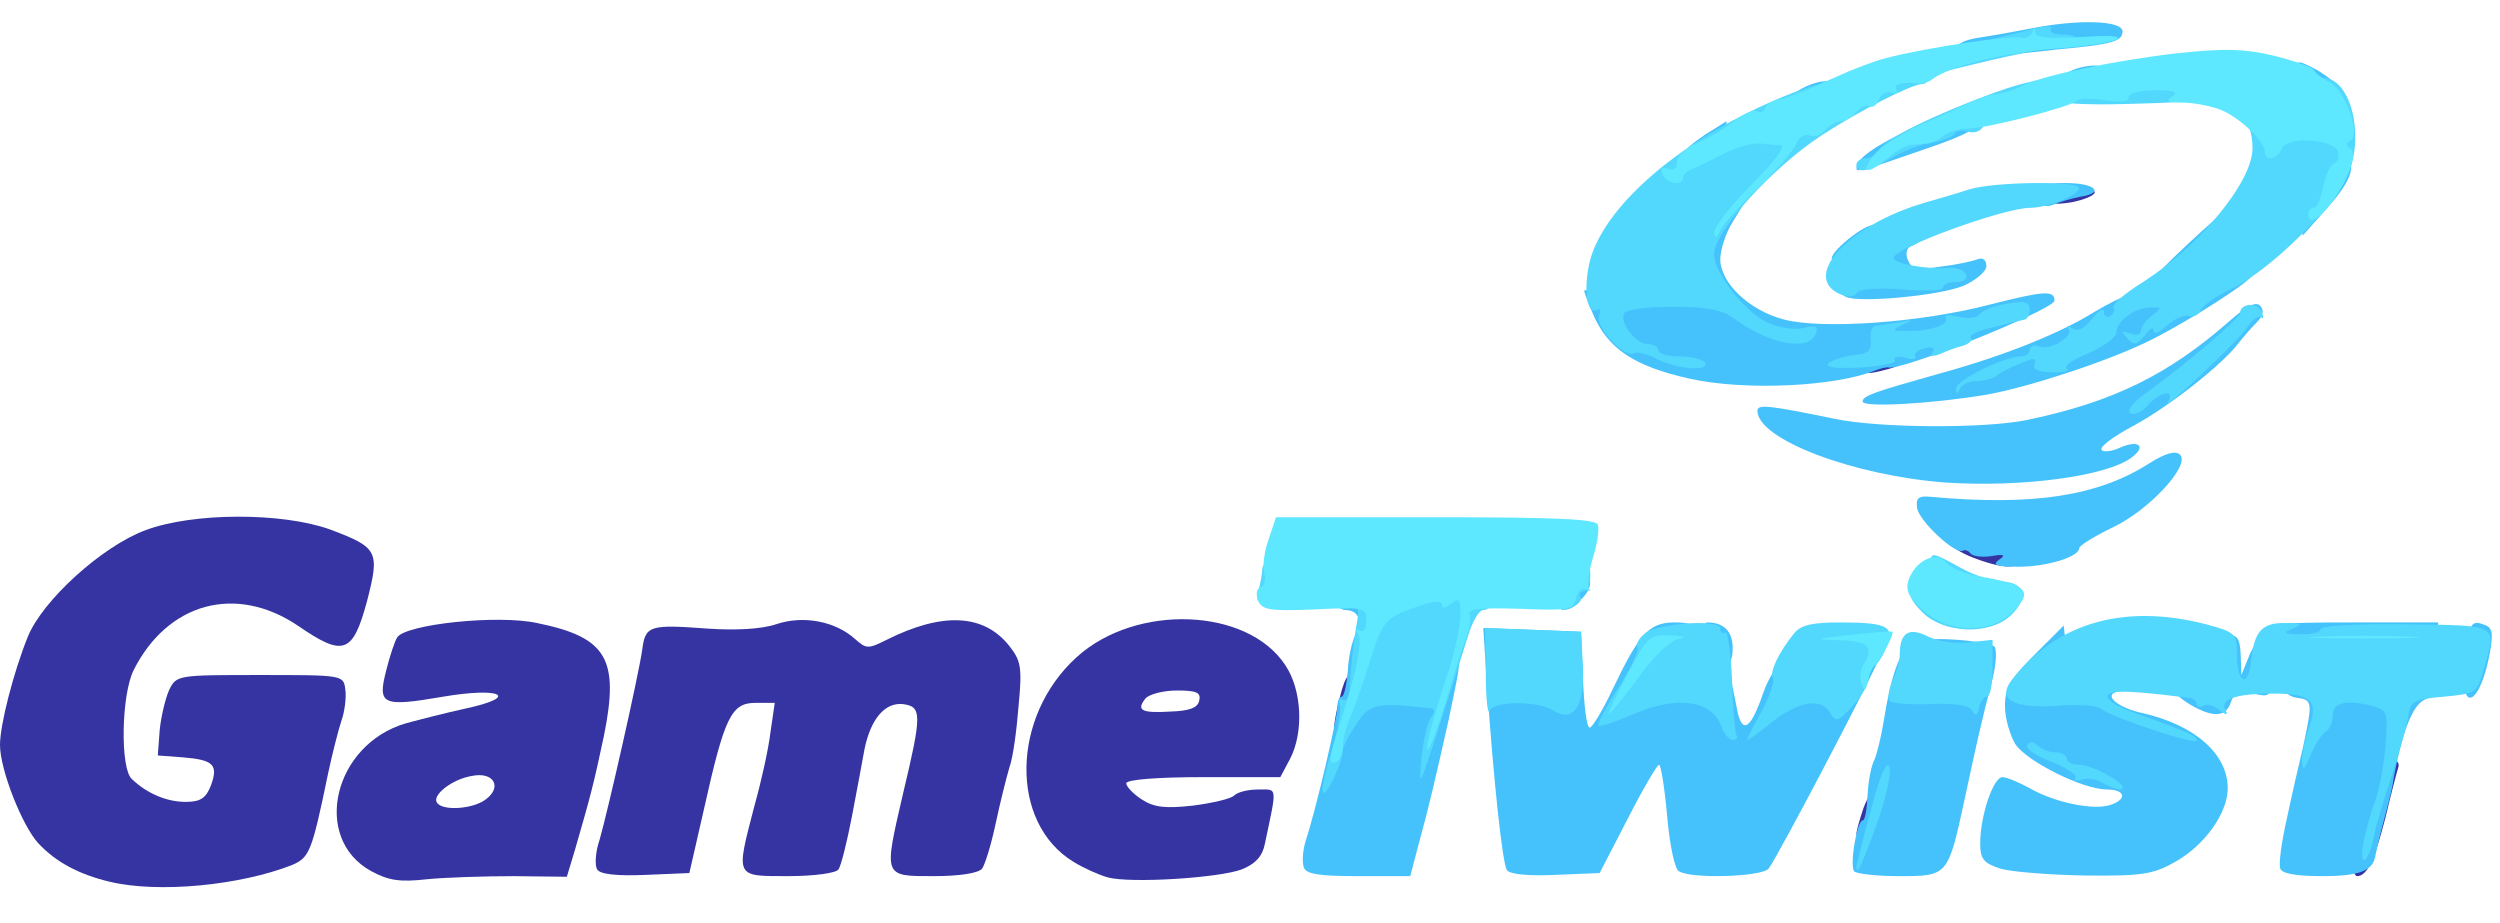
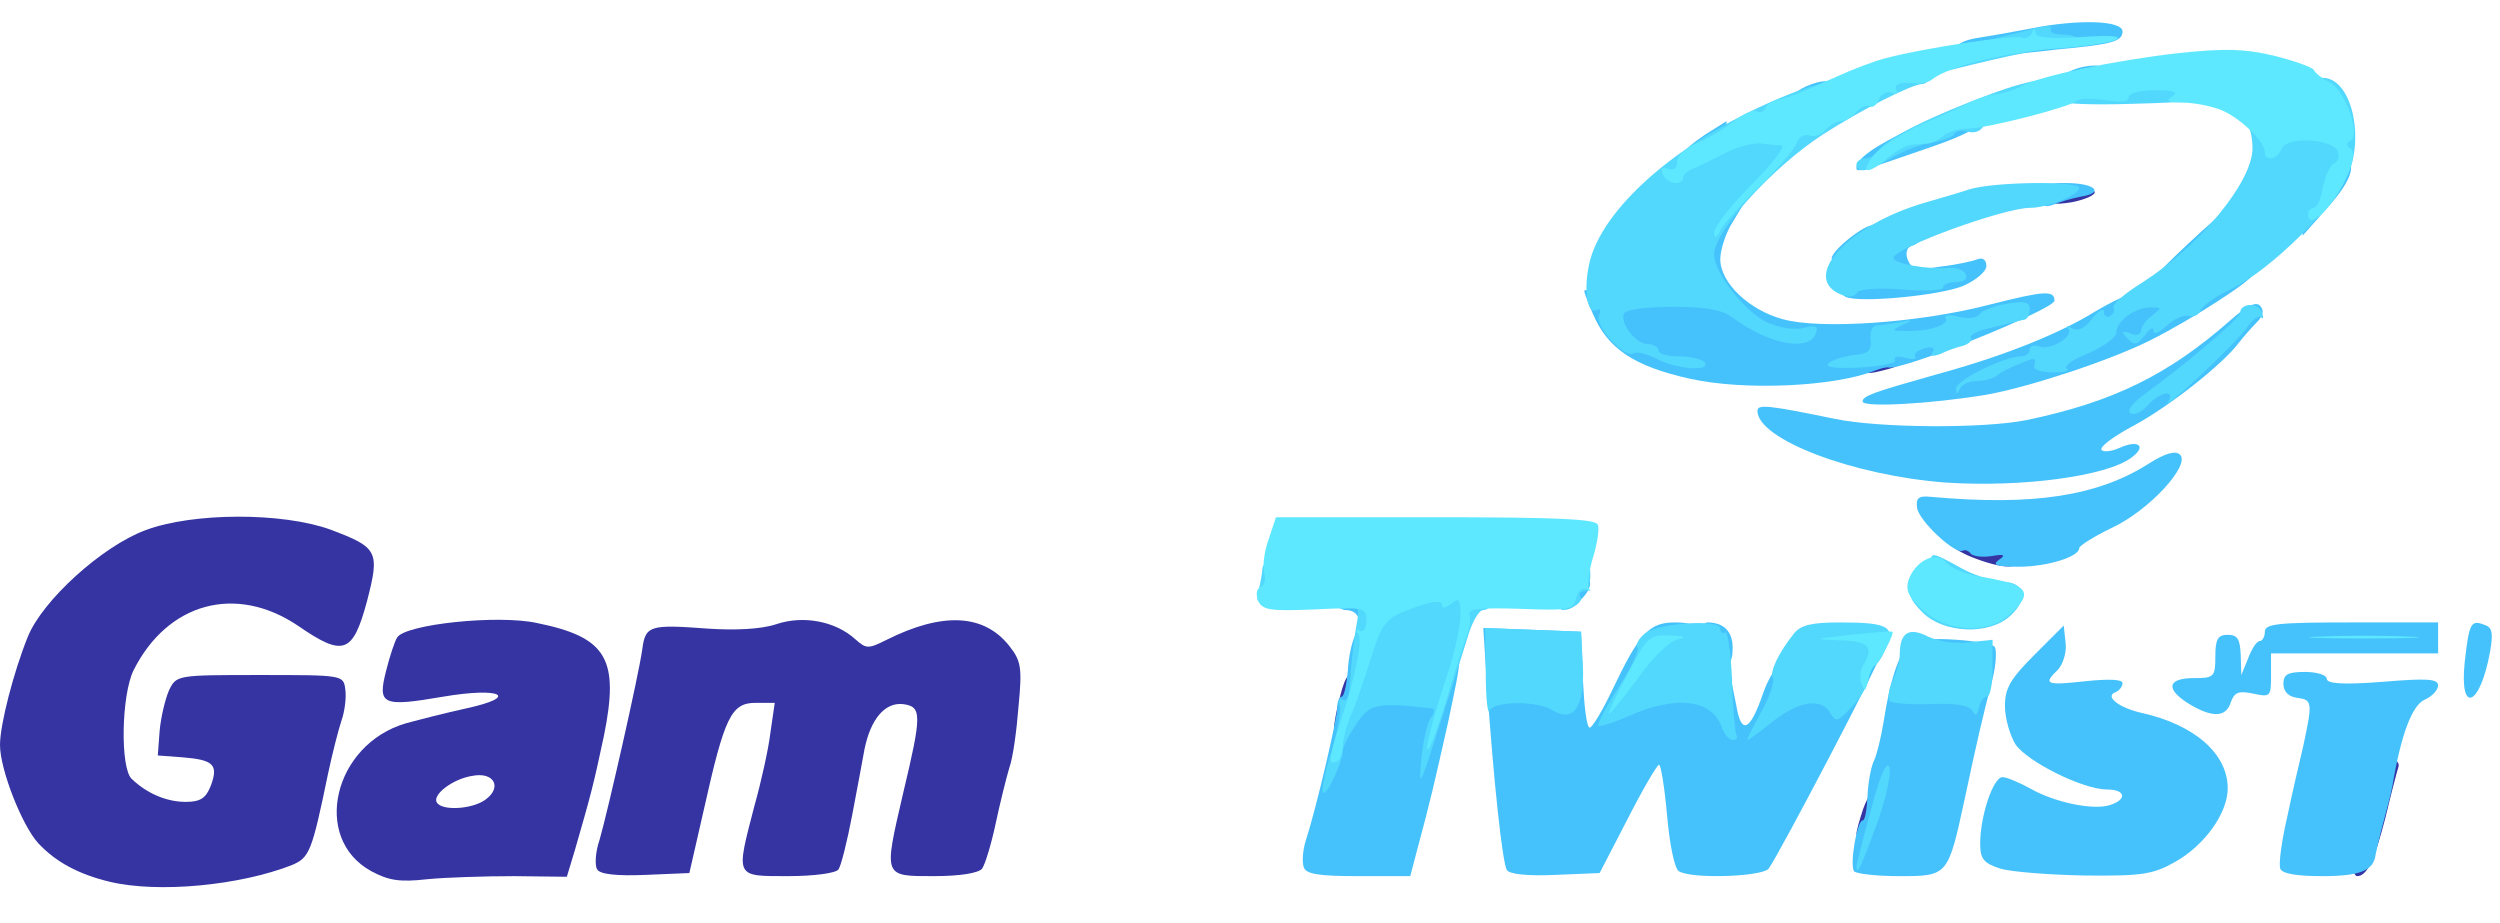
<svg xmlns="http://www.w3.org/2000/svg" width="325" height="120" viewBox="0 0 4040 1420">
  <g fill="rgb(53,52,162)">
    <g>
      <path d="M177 1389 c-50 -12 -87 -32 -115 -62 -26 -28 -62 -119 -62 -159 0 -33 22 -118 45 -175 24 -59 120 -146 190 -172 77 -29 222 -29 299 -1 77 29 80 35 59 116 -23 85 -38 90 -112 39 -100 -67 -210 -37 -265 72 -20 40 -22 159 -3 176 25 24 57 37 87 37 24 0 33 -6 41 -27 12 -33 4 -41 -46 -45 l-40 -3 3 -40 c2 -22 9 -51 15 -65 12 -25 13 -25 147 -25 134 0 135 0 138 23 2 13 -1 36 -6 50 -5 15 -15 54 -22 87 -26 126 -30 135 -58 147 -84 33 -216 46 -295 27z" />
      <path d="M600 1372 c-97 -53 -61 -205 56 -239 22 -6 65 -17 97 -24 88 -19 57 -35 -37 -19 -99 17 -106 13 -92 -42 6 -24 14 -48 18 -54 14 -21 162 -37 226 -23 113 23 133 58 108 182 -17 80 -21 95 -47 185 l-13 43 -85 -1 c-47 0 -111 2 -141 5 -44 5 -62 2 -90 -13z m185 -116 c27 -20 13 -45 -22 -38 -32 5 -65 31 -57 43 8 14 58 11 79 -5z" />
-       <path d="M1790 1382 c-14 -4 -39 -15 -55 -25 -104 -63 -101 -235 5 -331 96 -87 276 -80 337 13 27 40 30 108 8 151 l-16 30 -124 0 c-75 0 -125 4 -125 10 0 5 11 17 25 26 20 13 38 15 83 10 31 -4 61 -11 66 -16 6 -6 23 -10 39 -10 32 0 31 -7 11 88 -4 20 -15 32 -37 41 -37 14 -180 23 -217 13z m148 -286 c3 -13 -5 -16 -36 -16 -22 0 -45 6 -51 13 -15 19 -7 24 41 21 30 -1 44 -6 46 -18z" />
      <path d="M965 1369 c-4 -6 -3 -28 4 -48 13 -45 63 -265 69 -308 5 -38 12 -40 106 -33 44 3 86 1 110 -7 44 -15 96 -5 128 24 18 16 21 16 51 1 90 -45 157 -42 198 10 19 24 21 35 15 97 -3 39 -9 84 -15 100 -5 17 -15 57 -22 90 -7 33 -17 66 -22 73 -6 7 -35 12 -78 12 -82 0 -81 2 -50 -132 31 -130 31 -142 0 -146 -29 -3 -52 24 -62 73 -3 17 -12 65 -20 107 -8 42 -18 82 -22 87 -3 6 -39 11 -81 11 -87 0 -85 3 -55 -113 11 -39 23 -93 26 -119 l7 -48 -31 0 c-39 0 -50 22 -83 170 l-24 105 -71 3 c-46 2 -74 -1 -78 -9z" />
      <path d="M3800 1345 c0 -19 4 -35 9 -35 5 0 12 -27 16 -60 6 -55 9 -60 31 -60 14 0 22 5 20 13 -2 6 -12 44 -21 82 -18 70 -30 95 -46 95 -5 0 -9 -16 -9 -35z" />
      <path d="M3000 1311 c0 -4 5 -22 11 -40 16 -45 39 -40 39 9 0 36 -2 40 -25 40 -14 0 -25 -4 -25 -9z" />
      <path d="M2161 1108 c12 -51 16 -58 35 -58 9 0 14 10 14 28 0 50 -11 72 -35 72 -22 0 -22 -2 -14 -42z" />
      <path d="M3193 867 c-36 -13 -60 -34 -50 -43 3 -3 33 -3 66 1 56 6 61 9 61 31 0 27 -23 31 -77 11z" />
      <path d="M3010 545 c0 -22 4 -25 35 -25 24 0 35 5 35 14 0 17 -5 21 -42 30 -25 6 -28 4 -28 -19z" />
      <path d="M3310 278 c0 -16 6 -19 38 -16 20 2 37 7 37 13 0 5 -17 12 -37 16 -33 5 -38 3 -38 -13z" />
    </g>
  </g>
  <g fill="rgb(69,194,251)">
    <g>
      <path d="M2107 1366 c-3 -8 -2 -27 3 -43 17 -52 51 -198 51 -215 0 -10 3 -18 7 -18 4 0 8 -19 10 -41 1 -23 7 -50 13 -60 11 -22 4 -39 -17 -39 -8 0 -14 -9 -14 -20 0 -16 7 -20 36 -20 l36 0 -4 80 -3 80 42 0 c37 0 43 -3 49 -25 4 -16 13 -25 25 -25 23 0 23 -2 -1 112 -21 93 -28 125 -50 206 l-11 42 -83 0 c-63 0 -85 -3 -89 -14z" />
      <path d="M2435 1370 c-7 -12 -21 -139 -32 -298 l-6 -93 79 3 79 3 3 78 c2 42 6 77 11 77 4 0 21 -28 37 -62 43 -90 59 -108 100 -108 27 0 34 4 34 20 0 15 -7 20 -29 20 -24 0 -29 5 -33 30 l-5 30 63 0 63 0 7 35 c8 47 22 41 43 -20 18 -52 51 -75 51 -36 0 18 6 21 45 21 43 0 45 -1 45 -30 0 -25 4 -30 25 -30 14 0 25 4 25 10 0 10 -166 327 -182 348 -11 13 -125 17 -145 4 -7 -4 -15 -44 -19 -90 -4 -45 -10 -82 -13 -82 -3 0 -26 39 -51 88 l-45 87 -72 3 c-44 2 -74 -1 -78 -8z m75 -320 c0 -16 -7 -20 -30 -20 -23 0 -30 4 -30 20 0 16 7 20 30 20 23 0 30 -4 30 -20z" />
      <path d="M2996 1372 c-7 -12 5 -82 14 -82 4 0 7 -18 8 -41 1 -22 6 -48 11 -57 4 -9 11 -37 15 -62 11 -72 28 -120 43 -120 8 0 13 12 13 30 0 26 3 30 29 30 16 0 36 -3 45 -6 29 -11 16 -24 -24 -24 -35 0 -40 -3 -40 -22 0 -21 4 -23 52 -20 29 2 57 7 61 11 4 4 3 28 -3 52 -17 65 -26 105 -45 194 -27 125 -27 125 -106 125 -37 0 -70 -4 -73 -8z" />
      <path d="M3233 1368 c-28 -9 -33 -16 -33 -41 0 -44 21 -107 36 -107 7 0 28 9 46 19 39 22 101 35 128 26 28 -9 25 -25 -5 -25 -39 0 -129 -45 -148 -73 -9 -15 -17 -42 -17 -62 0 -29 9 -44 48 -83 l47 -47 3 28 c2 15 -4 34 -12 43 -25 24 -20 26 44 19 38 -4 60 -3 60 3 0 6 -6 13 -12 15 -17 7 7 25 42 33 86 19 140 66 140 122 0 40 -37 92 -85 119 -35 20 -54 23 -145 22 -58 -1 -120 -6 -137 -11z" />
      <path d="M3685 1368 c-3 -7 2 -44 11 -83 8 -38 20 -90 26 -115 15 -70 15 -75 -9 -78 -15 -2 -23 -10 -23 -23 0 -15 7 -19 35 -19 19 0 35 5 35 11 0 8 26 10 90 5 72 -6 90 -5 90 6 0 7 -10 18 -22 23 -20 9 -38 56 -52 140 -2 11 -9 38 -15 60 -6 22 -11 45 -12 50 -3 26 -25 35 -86 35 -42 0 -65 -4 -68 -12z" />
      <path d="M3538 1102 c-39 -24 -36 -42 7 -42 33 0 35 -2 35 -35 0 -28 4 -35 20 -35 16 0 20 7 21 33 l1 32 11 -27 c6 -16 14 -28 19 -28 4 0 8 -7 8 -15 0 -13 22 -15 140 -15 l140 0 0 25 0 25 -135 0 -135 0 0 36 c0 34 -1 35 -29 29 -24 -5 -30 -2 -36 14 -8 25 -30 25 -67 3z" />
      <path d="M3983 1034 c7 -63 10 -69 32 -60 13 4 14 14 9 43 -16 89 -50 103 -41 17z" />
      <path d="M2756 1024 c-9 -23 -7 -54 3 -54 27 0 41 15 41 41 0 22 -5 29 -19 29 -10 0 -22 -7 -25 -16z" />
      <path d="M2520 920 c0 -25 4 -30 25 -30 29 0 33 21 9 44 -23 24 -34 19 -34 -14z" />
      <path d="M3230 869 c12 -8 9 -10 -13 -6 -15 2 -30 0 -33 -5 -3 -4 -9 -6 -12 -4 -12 7 -71 -48 -74 -69 -2 -16 2 -20 22 -18 166 15 270 -1 353 -54 27 -17 43 -21 50 -14 17 17 -50 90 -110 118 -29 14 -53 29 -53 33 0 14 -52 30 -98 30 -36 0 -43 -3 -32 -11z" />
      <path d="M3145 744 c-150 -11 -305 -70 -305 -116 0 -11 18 -9 125 13 72 15 240 16 310 2 139 -29 229 -73 329 -161 26 -23 41 -31 48 -24 7 7 6 16 -5 27 -9 9 -22 24 -29 33 -26 35 -114 104 -170 134 -32 17 -55 34 -52 39 2 4 16 3 29 -3 31 -14 45 -3 19 16 -41 30 -177 48 -299 40z" />
      <path d="M3010 613 c0 -9 17 -15 120 -44 103 -28 195 -64 255 -101 45 -27 77 -38 107 -39 30 -2 35 -3 16 -6 -16 -2 -28 -6 -28 -8 0 -6 111 -110 121 -113 20 -8 9 60 -13 79 l-23 18 38 1 c20 0 37 3 37 8 0 9 -99 73 -165 106 -66 33 -197 76 -265 88 -90 15 -200 21 -200 11z" />
      <path d="M2730 576 c-89 -20 -132 -48 -156 -105 -8 -18 -14 -35 -14 -37 0 -2 41 -4 90 -4 l90 0 0 -52 c1 -62 17 -88 53 -88 l27 0 -20 33 c-11 17 -20 45 -20 60 0 38 46 82 101 97 61 17 222 6 336 -24 87 -22 103 -23 103 -6 0 14 -245 113 -268 108 -4 -1 -14 2 -22 5 -65 26 -211 33 -300 13z" />
      <path d="M2983 444 c-7 -3 -13 -14 -13 -25 0 -14 7 -19 30 -19 17 0 30 -4 30 -8 0 -4 -16 -6 -35 -4 -20 2 -35 0 -35 -6 0 -15 64 -63 68 -52 2 6 19 10 38 10 33 0 47 14 22 22 -7 3 -9 12 -5 22 6 15 14 17 53 11 26 -3 53 -9 60 -12 8 -3 14 1 14 11 0 9 -17 23 -37 32 -39 16 -168 28 -190 18z" />
      <path d="M3720 308 c0 -31 3 -38 20 -38 15 0 20 -7 20 -25 0 -18 5 -25 20 -25 32 0 24 33 -20 81 l-39 44 -1 -37z" />
      <path d="M3300 281 c0 -18 6 -21 39 -21 47 0 63 16 23 22 -15 3 -35 9 -44 13 -14 5 -18 2 -18 -14z" />
      <path d="M3000 235 c0 -14 29 -35 91 -64 72 -35 109 -40 109 -13 -1 12 -22 24 -83 45 -115 40 -117 40 -117 32z" />
      <path d="M2720 213 c0 -5 16 -18 35 -31 l35 -22 0 30 c0 28 -3 30 -35 30 -19 0 -35 -3 -35 -7z" />
      <path d="M2890 131 c0 -12 21 -27 48 -34 18 -4 22 -1 22 19 0 21 -5 24 -35 24 -19 0 -35 -4 -35 -9z" />
-       <path d="M3710 90 c0 -30 0 -30 28 -16 16 8 34 22 41 30 12 14 9 16 -28 16 -39 0 -41 -1 -41 -30z" />
      <path d="M3330 96 c0 -13 28 -26 58 -26 6 0 12 9 12 20 0 16 -7 20 -35 20 -23 0 -35 -5 -35 -14z" />
      <path d="M3160 47 c0 -11 12 -18 38 -22 20 -3 59 -10 85 -15 75 -15 147 -13 147 5 0 16 -17 21 -105 29 -33 4 -84 9 -112 12 -44 6 -53 4 -53 -9z" />
    </g>
  </g>
  <g fill="rgb(82,215,253)">
    <g>
      <path d="M3000 1364 c1 -5 11 -47 24 -93 14 -54 25 -78 29 -68 4 10 -5 50 -19 90 -26 71 -34 89 -34 71z" />
-       <path d="M3820 1322 c4 -20 13 -50 19 -66 6 -16 13 -54 16 -86 4 -53 3 -58 -18 -64 -44 -12 -67 -7 -67 13 0 11 -5 23 -11 27 -6 3 -17 20 -25 38 -11 26 -13 27 -14 9 0 -12 5 -34 10 -49 18 -47 7 -59 -57 -59 -63 0 -87 10 -76 28 4 7 0 7 -10 -1 -9 -8 -21 -11 -27 -7 -5 3 -10 2 -10 -3 0 -5 -6 -9 -12 -10 -94 -12 -126 -13 -132 -4 -3 6 14 18 41 27 94 34 103 38 103 46 0 8 -137 -37 -156 -52 -6 -5 -38 -7 -72 -4 -70 4 -95 -11 -71 -42 73 -93 182 -124 314 -90 48 13 50 15 50 50 0 47 19 53 23 7 5 -46 18 -60 56 -59 26 0 28 2 11 9 -17 7 -15 9 13 9 17 1 32 -3 32 -8 0 -6 59 -9 137 -8 153 2 148 -1 127 72 -11 39 -12 40 -65 45 -48 4 -54 8 -57 30 -2 14 -14 57 -26 95 -13 39 -27 85 -30 102 -10 46 -25 51 -16 5z" />
      <path d="M2138 1245 c-3 -3 3 -34 14 -67 10 -34 16 -68 13 -75 -2 -8 0 -11 5 -8 6 3 11 -5 11 -19 2 -34 6 -75 12 -107 4 -22 2 -26 -14 -22 -30 8 -24 -26 7 -37 28 -11 183 -14 208 -4 19 7 22 44 3 44 -7 0 -18 19 -25 43 -7 23 -28 89 -47 147 -31 97 -33 101 -28 50 3 -30 10 -61 16 -67 5 -7 6 -13 1 -14 -90 -10 -100 -8 -122 25 -12 18 -22 37 -22 43 0 18 -26 74 -32 68z" />
-       <path d="M3397 1229 c-10 -6 -25 -8 -33 -5 -8 3 -13 2 -10 -3 3 -5 -15 -16 -39 -26 -25 -9 -42 -21 -39 -27 4 -6 10 -6 17 1 6 6 19 11 29 11 10 0 18 5 18 10 0 6 9 10 20 10 11 0 34 9 52 20 33 20 19 28 -15 9z" />
      <path d="M2781 1136 c-17 -42 -75 -48 -148 -15 -25 11 -47 18 -50 16 -2 -3 12 -30 32 -61 20 -31 34 -60 31 -65 -3 -5 2 -15 12 -23 21 -17 122 -24 122 -8 0 6 4 9 8 6 4 -2 9 32 11 77 1 45 5 85 7 89 3 4 0 8 -6 8 -6 0 -15 -11 -19 -24z" />
      <path d="M2846 1115 c14 -25 22 -50 19 -55 -6 -9 9 -41 34 -72 11 -14 29 -18 75 -18 78 0 90 7 73 43 -6 15 -15 27 -19 27 -5 0 -8 8 -8 19 0 10 -12 31 -26 46 -23 25 -27 27 -36 12 -14 -26 -51 -20 -93 13 -21 17 -39 30 -41 30 -2 0 8 -20 22 -45z" />
      <path d="M2401 1052 l-1 -73 78 3 77 3 3 56 c3 65 -15 92 -49 71 -25 -16 -96 -15 -102 1 -3 6 -6 -21 -6 -61z" />
      <path d="M3187 1112 c-6 -8 -28 -12 -67 -10 -32 1 -62 -1 -66 -5 -4 -4 -2 -18 4 -32 7 -14 12 -34 12 -43 0 -36 15 -45 46 -29 17 8 45 12 67 9 l37 -4 0 46 c0 25 -4 46 -9 46 -5 0 -11 8 -13 18 -3 13 -6 14 -11 4z" />
      <path d="M3107 954 c-21 -21 -24 -30 -16 -45 5 -11 14 -19 19 -19 6 0 10 -7 10 -15 0 -19 2 -19 47 6 21 12 51 22 68 23 38 1 44 27 14 55 -34 32 -108 29 -142 -5z" />
      <path d="M2522 913 c2 -31 7 -39 26 -41 18 -3 22 1 22 22 0 14 -5 26 -11 26 -5 0 -8 4 -5 9 5 8 -15 21 -30 21 -3 0 -4 -17 -2 -37z" />
      <path d="M2034 918 c3 -13 6 -29 6 -35 0 -7 9 -13 20 -13 16 0 20 7 20 35 0 31 -3 35 -26 35 -22 0 -25 -3 -20 -22z" />
      <path d="M3443 632 c-7 -4 3 -17 24 -32 65 -47 153 -122 153 -130 0 -16 29 -18 35 -2 3 9 3 13 -1 9 -4 -4 -15 4 -23 17 -17 24 -140 140 -127 119 12 -21 -15 -15 -33 6 -10 11 -22 17 -28 13z" />
      <path d="M3161 592 c-1 -13 78 -52 105 -52 8 0 14 -5 14 -11 0 -6 7 -8 16 -5 18 7 57 -17 46 -29 -4 -5 -1 -5 7 0 9 5 20 0 32 -16 10 -13 19 -18 19 -11 0 7 5 10 10 7 6 -4 8 -10 5 -14 -2 -5 19 -23 48 -41 92 -59 177 -162 177 -216 0 -18 -4 -36 -10 -39 -21 -13 -9 -25 25 -25 19 0 35 5 35 10 0 6 16 10 35 10 24 0 35 -5 35 -15 0 -8 -7 -15 -15 -15 -10 0 -15 -10 -14 -32 0 -18 3 -27 6 -20 2 6 10 12 17 12 43 0 67 87 42 153 -20 52 -127 158 -190 188 -24 11 -47 27 -50 35 -3 7 -11 11 -18 9 -8 -3 -24 4 -36 15 -13 12 -22 16 -22 8 0 -6 -6 -3 -14 8 -13 16 -17 17 -28 5 -11 -12 -10 -13 5 -8 9 4 17 2 17 -5 0 -6 8 -17 18 -24 16 -13 16 -13 -3 -13 -25 0 -55 22 -55 41 0 7 -20 22 -45 33 -25 10 -41 21 -35 25 6 4 -5 6 -23 6 -24 -1 -33 -5 -29 -14 3 -10 -1 -10 -24 0 -16 6 -33 15 -38 20 -6 4 -20 8 -32 8 -12 0 -25 6 -27 13 -4 9 -6 9 -6 -1z" />
      <path d="M2677 544 c-15 -8 -32 -12 -37 -9 -15 9 -63 -43 -56 -61 3 -8 2 -12 -3 -9 -17 10 -23 -37 -11 -82 26 -91 153 -198 315 -264 17 -7 35 -13 40 -15 6 -1 18 -5 28 -9 13 -6 17 -2 18 16 1 17 3 19 6 6 2 -9 11 -17 19 -17 8 0 14 -4 14 -8 0 -13 48 -32 80 -32 23 0 30 5 30 20 0 11 -6 20 -14 20 -16 0 -101 43 -161 82 -80 52 -175 156 -175 193 0 30 49 92 85 110 21 9 44 13 60 9 20 -5 24 -3 19 10 -11 29 -77 16 -133 -26 -18 -13 -42 -18 -97 -18 -40 0 -75 4 -79 10 -9 14 18 50 37 50 10 0 18 5 18 10 0 6 15 10 34 10 19 0 38 5 41 10 10 15 -46 11 -78 -6z" />
      <path d="M2955 551 c6 -5 24 -11 40 -13 24 -2 30 -7 28 -25 -2 -13 3 -23 10 -23 6 0 23 -3 37 -5 22 -5 22 -4 5 4 -19 9 -18 10 5 10 37 1 71 -10 64 -21 -3 -5 6 -6 21 -2 16 4 30 2 34 -4 4 -6 24 -14 44 -17 29 -5 37 -3 37 9 0 9 -4 17 -10 17 -5 1 -13 3 -17 4 -5 1 -23 6 -40 10 -18 4 -31 11 -28 15 3 4 -3 10 -13 13 -9 2 -26 8 -36 13 -13 5 -17 4 -13 -3 5 -7 0 -9 -13 -6 -11 3 -18 9 -15 13 3 5 -5 6 -17 2 -11 -3 -19 -1 -16 4 4 5 -22 10 -55 12 -41 2 -59 0 -52 -7z" />
      <path d="M2980 442 c-75 -25 3 -114 133 -151 20 -6 52 -15 70 -21 39 -12 177 -14 177 -2 0 11 -51 32 -79 32 -43 0 -221 65 -221 81 0 9 53 19 89 16 13 -1 26 4 28 11 3 7 -4 12 -16 12 -12 0 -21 4 -21 9 0 5 -30 6 -66 3 -39 -3 -69 -1 -73 5 -3 6 -13 8 -21 5z" />
      <path d="M3000 230 c0 -5 7 -10 15 -10 7 0 18 -6 22 -14 10 -18 88 -56 183 -91 63 -23 96 -28 203 -32 l127 -4 0 25 c0 25 0 25 -107 28 -60 2 -109 0 -111 -4 -6 -14 -40 -8 -46 7 -3 9 -18 15 -40 15 -22 0 -36 6 -40 16 -4 10 -14 14 -26 11 -10 -3 -20 -1 -22 4 -2 4 -19 11 -38 14 -19 3 -49 15 -66 26 -35 21 -54 24 -54 9z" />
      <path d="M3130 61 c0 -15 6 -21 21 -21 12 0 40 -5 63 -11 22 -6 56 -14 74 -19 19 -5 30 -4 26 1 -3 5 6 9 20 9 14 0 26 5 26 10 0 6 -12 10 -27 10 -24 1 -84 13 -180 37 -19 4 -23 1 -23 -16z" />
    </g>
  </g>
  <g fill="rgb(93,232,255)">
    <g>
      <path d="M2150 1191 c0 -6 6 -30 14 -53 28 -87 38 -137 31 -149 -5 -7 -4 -10 2 -6 6 4 11 -3 11 -16 0 -21 -3 -22 -84 -18 -73 3 -85 1 -91 -15 -4 -10 -2 -19 4 -21 6 -2 9 -12 6 -23 -3 -10 0 -35 7 -54 l12 -36 258 0 c197 0 259 3 262 12 3 7 -1 32 -8 54 -7 23 -9 46 -6 50 4 4 2 4 -4 1 -7 -4 -14 2 -17 14 -5 19 -12 20 -91 17 -66 -2 -85 0 -81 10 2 7 0 22 -5 35 -5 12 -19 56 -31 97 -12 41 -26 79 -30 84 -9 11 4 -43 32 -126 10 -32 19 -72 19 -89 0 -27 -2 -30 -15 -19 -9 7 -15 8 -15 2 0 -7 -10 -7 -32 0 -58 19 -63 24 -82 84 -10 32 -24 74 -32 92 -8 18 -14 41 -14 52 0 10 -4 22 -10 25 -5 3 -10 2 -10 -4z" />
      <path d="M2600 1117 c0 -4 14 -34 32 -67 30 -57 33 -60 67 -59 24 1 28 3 13 6 -14 3 -41 29 -67 66 -25 33 -45 58 -45 54z" />
      <path d="M3008 1069 c-3 -9 -2 -22 3 -30 18 -29 9 -39 -38 -40 -45 -2 -44 -2 17 -9 36 -4 66 -6 68 -5 4 3 -20 48 -29 55 -4 3 -8 14 -11 25 -3 17 -5 17 -10 4z" />
      <path d="M3748 993 c39 -2 105 -2 145 0 39 1 7 3 -73 3 -80 0 -112 -2 -72 -3z" />
      <path d="M3108 951 c-23 -21 -29 -32 -24 -49 11 -32 46 -49 61 -29 6 8 29 18 50 22 84 14 93 25 53 62 -35 32 -101 29 -140 -6z" />
      <path d="M2770 340 c0 -9 27 -44 61 -78 34 -34 55 -62 48 -63 -8 0 -24 -2 -35 -3 -12 -1 -37 6 -55 15 -19 10 -42 21 -51 25 -10 3 -18 10 -18 15 0 15 -27 10 -33 -5 -4 -10 -1 -13 9 -9 9 3 14 -1 14 -11 0 -10 14 -23 33 -31 17 -7 44 -23 59 -35 15 -12 32 -19 37 -16 5 4 11 1 13 -4 2 -6 10 -12 18 -14 20 -4 46 -14 98 -38 24 -11 60 -25 80 -30 60 -16 206 -38 219 -33 6 2 14 -1 17 -8 3 -9 5 -9 5 0 1 8 21 10 74 7 46 -3 67 -2 57 4 -8 5 -53 12 -100 15 -80 6 -170 28 -197 49 -6 5 -17 8 -25 7 -26 -3 -39 1 -33 11 3 5 0 7 -8 4 -8 -3 -17 2 -21 11 -3 9 -10 14 -15 11 -5 -3 -14 1 -21 9 -7 8 -18 15 -25 15 -7 0 -18 6 -25 14 -6 8 -18 12 -26 9 -8 -3 -17 3 -21 13 -4 10 -30 41 -59 69 -28 27 -57 59 -63 70 -7 14 -10 16 -11 5z" />
      <path d="M3730 310 c0 -5 4 -10 9 -10 5 0 12 -15 15 -34 4 -19 12 -36 18 -38 6 -2 9 -11 6 -19 -8 -21 -84 -25 -91 -4 -7 17 -27 21 -27 5 0 -18 -43 -58 -73 -69 -16 -6 -43 -11 -60 -11 -24 0 -28 -3 -17 -10 11 -7 4 -10 -27 -10 -25 0 -43 5 -43 11 0 8 -13 9 -38 5 -22 -3 -42 -3 -46 1 -10 10 -146 45 -176 45 -14 0 -31 5 -39 11 -7 7 -19 12 -25 13 -6 0 -18 2 -27 2 -9 1 -26 11 -39 22 -32 27 -45 25 -23 -4 10 -13 45 -36 78 -51 33 -14 70 -31 82 -37 12 -6 30 -11 40 -12 10 -1 27 -6 38 -12 31 -17 151 -42 255 -54 76 -8 107 -7 154 4 32 8 61 18 65 23 3 6 15 15 27 21 24 13 49 83 33 93 -8 4 -8 9 -1 13 7 4 6 19 -5 44 -20 48 -63 91 -63 62z" />
    </g>
  </g>
</svg>